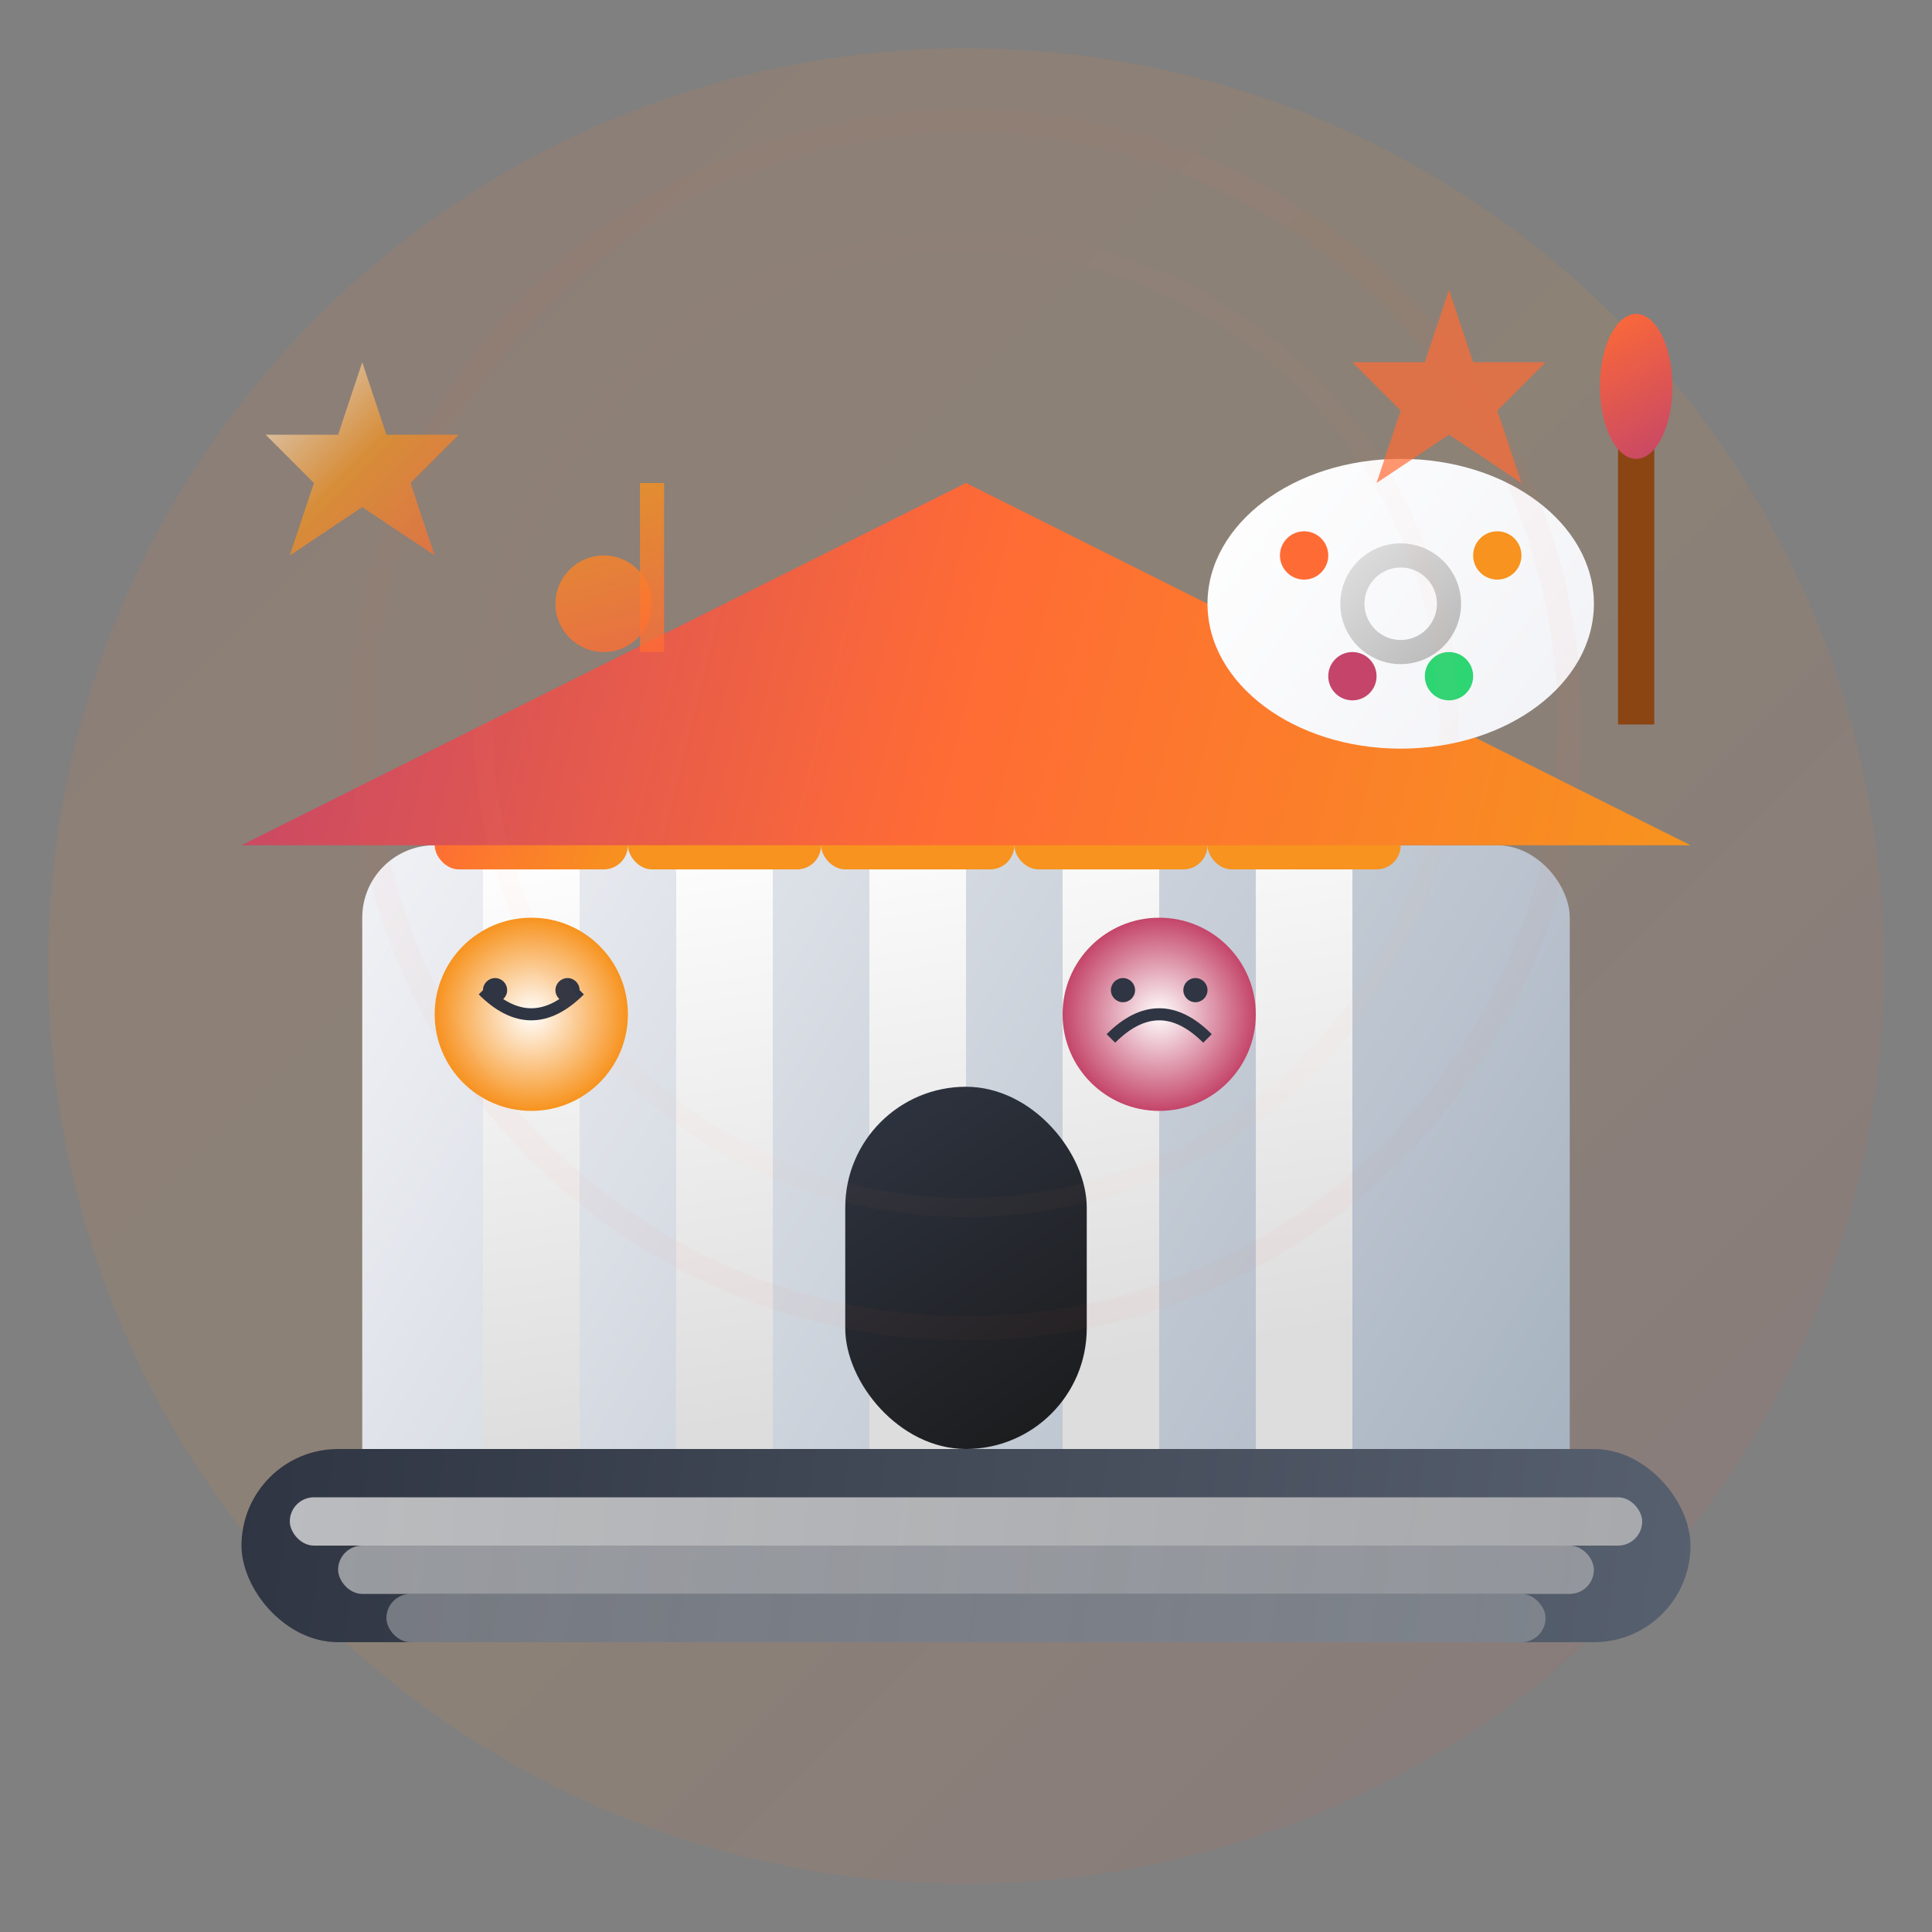
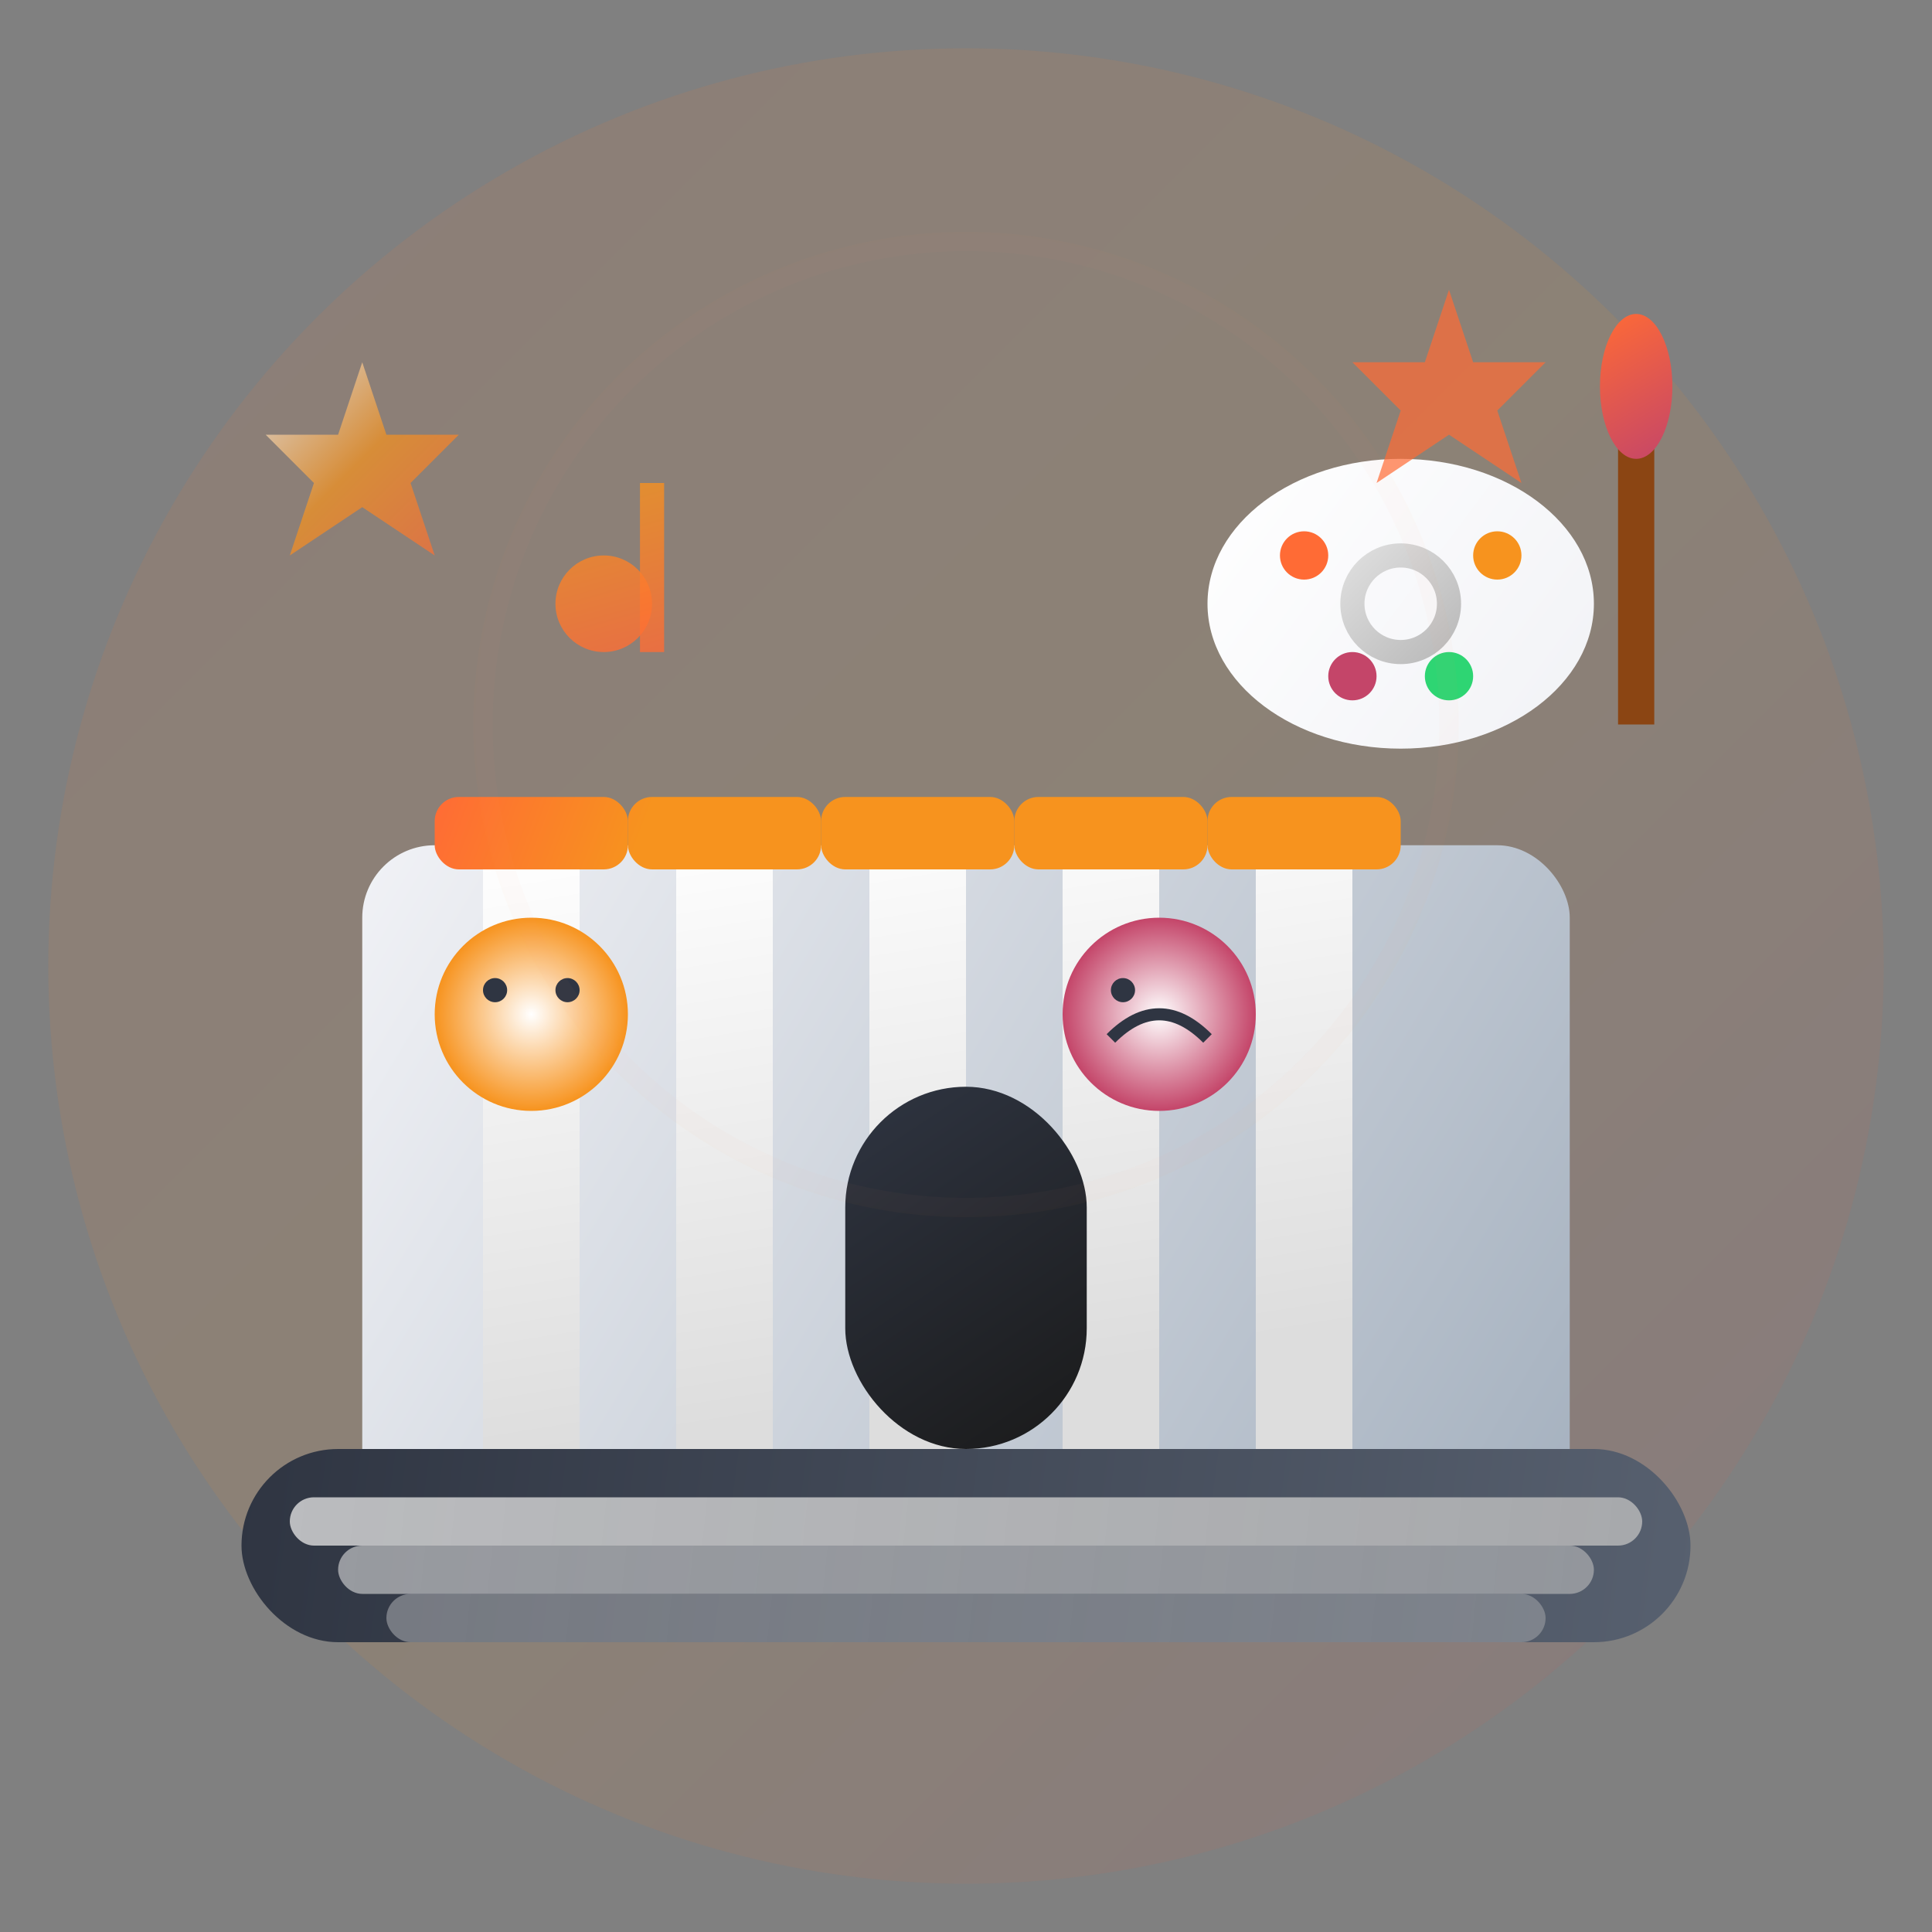
<svg xmlns="http://www.w3.org/2000/svg" width="80" height="80" viewBox="0 0 80 80" fill="none">
  <rect x="0" y="0" width="80" height="80" fill="#808080" stroke="none" />
  <circle cx="40" cy="40" r="38" fill="url(#eventBg)" opacity="0.1" />
  <rect x="15" y="35" width="50" height="30" rx="3" fill="url(#buildingGradient)" />
  <rect x="10" y="60" width="60" height="8" rx="4" fill="url(#baseGradient)" />
  <rect x="20" y="35" width="4" height="25" fill="url(#columnGradient)" />
  <rect x="28" y="35" width="4" height="25" fill="url(#columnGradient)" />
  <rect x="36" y="35" width="4" height="25" fill="url(#columnGradient)" />
  <rect x="44" y="35" width="4" height="25" fill="url(#columnGradient)" />
  <rect x="52" y="35" width="4" height="25" fill="url(#columnGradient)" />
  <rect x="18" y="33" width="8" height="3" rx="1" fill="url(#capitalGradient)" />
  <rect x="26" y="33" width="8" height="3" rx="1" fill="url(#capitalGradient)" />
  <rect x="34" y="33" width="8" height="3" rx="1" fill="url(#capitalGradient)" />
  <rect x="42" y="33" width="8" height="3" rx="1" fill="url(#capitalGradient)" />
  <rect x="50" y="33" width="8" height="3" rx="1" fill="url(#capitalGradient)" />
-   <path d="M10 35 L40 20 L70 35 Z" fill="url(#pedimentGradient)" />
+   <path d="M10 35 L70 35 Z" fill="url(#pedimentGradient)" />
  <rect x="35" y="45" width="10" height="15" rx="5" fill="url(#entranceGradient)" />
  <rect x="12" y="62" width="56" height="2" rx="1" fill="url(#stepGradient)" opacity="0.8" />
  <rect x="14" y="64" width="52" height="2" rx="1" fill="url(#stepGradient)" opacity="0.6" />
  <rect x="16" y="66" width="48" height="2" rx="1" fill="url(#stepGradient)" opacity="0.4" />
  <g transform="translate(22, 42)">
    <circle cx="0" cy="0" r="4" fill="url(#maskGradient1)" />
-     <path d="M-2 -1 Q0 1 2 -1" stroke="#2f3542" stroke-width="0.5" fill="none" />
    <circle cx="-1.5" cy="-1" r="0.5" fill="#2f3542" />
    <circle cx="1.5" cy="-1" r="0.5" fill="#2f3542" />
  </g>
  <g transform="translate(48, 42)">
    <circle cx="0" cy="0" r="4" fill="url(#maskGradient2)" />
    <path d="M-2 1 Q0 -1 2 1" stroke="#2f3542" stroke-width="0.5" fill="none" />
    <circle cx="-1.5" cy="-1" r="0.5" fill="#2f3542" />
-     <circle cx="1.5" cy="-1" r="0.5" fill="#2f3542" />
  </g>
  <ellipse cx="58" cy="25" rx="8" ry="6" fill="url(#paletteGradient)" />
  <circle cx="58" cy="25" r="2" fill="none" stroke="url(#paletteHole)" stroke-width="1" />
  <circle cx="54" cy="23" r="1" fill="#ff6b35" />
  <circle cx="62" cy="23" r="1" fill="#f7931e" />
  <circle cx="56" cy="28" r="1" fill="#c44569" />
  <circle cx="60" cy="28" r="1" fill="#2ed573" />
  <rect x="67" y="18" width="1.5" height="12" fill="#8B4513" />
  <ellipse cx="67.75" cy="16" rx="1.5" ry="3" fill="url(#brushGradient)" />
  <circle cx="25" cy="25" r="2" fill="url(#noteAccent)" opacity="0.8" />
  <rect x="26.5" y="20" width="1" height="7" fill="url(#noteAccent)" opacity="0.8" />
-   <circle cx="40" cy="30" r="25" fill="none" stroke="url(#spotlightGradient)" stroke-width="1" opacity="0.3" />
  <circle cx="40" cy="30" r="20" fill="none" stroke="url(#spotlightGradient)" stroke-width="0.8" opacity="0.2" />
  <polygon points="15,15 16,18 19,18 17,20 18,23 15,21 12,23 13,20 11,18 14,18" fill="url(#starGradient)" opacity="0.7" />
  <polygon points="60,12 61,15 64,15 62,17 63,20 60,18 57,20 58,17 56,15 59,15" fill="url(#starGradient)" opacity="0.7" />
  <defs>
    <linearGradient id="eventBg" x1="0" y1="0" x2="80" y2="80" gradientUnits="userSpaceOnUse">
      <stop stop-color="#ff6b35" />
      <stop offset="0.5" stop-color="#f7931e" />
      <stop offset="1" stop-color="#c44569" />
    </linearGradient>
    <linearGradient id="buildingGradient" x1="15" y1="35" x2="65" y2="65" gradientUnits="userSpaceOnUse">
      <stop stop-color="#f1f2f6" />
      <stop offset="1" stop-color="#a4b0be" />
    </linearGradient>
    <linearGradient id="baseGradient" x1="10" y1="60" x2="70" y2="68" gradientUnits="userSpaceOnUse">
      <stop stop-color="#2f3542" />
      <stop offset="1" stop-color="#57606f" />
    </linearGradient>
    <linearGradient id="columnGradient" x1="20" y1="35" x2="24" y2="60" gradientUnits="userSpaceOnUse">
      <stop stop-color="#ffffff" />
      <stop offset="1" stop-color="#ddd" />
    </linearGradient>
    <linearGradient id="capitalGradient" x1="18" y1="33" x2="26" y2="36" gradientUnits="userSpaceOnUse">
      <stop stop-color="#ff6b35" />
      <stop offset="1" stop-color="#f7931e" />
    </linearGradient>
    <linearGradient id="pedimentGradient" x1="10" y1="20" x2="70" y2="35" gradientUnits="userSpaceOnUse">
      <stop stop-color="#c44569" />
      <stop offset="0.5" stop-color="#ff6b35" />
      <stop offset="1" stop-color="#f7931e" />
    </linearGradient>
    <linearGradient id="entranceGradient" x1="35" y1="45" x2="45" y2="60" gradientUnits="userSpaceOnUse">
      <stop stop-color="#2f3542" />
      <stop offset="1" stop-color="#1a1a1a" />
    </linearGradient>
    <linearGradient id="stepGradient" x1="12" y1="62" x2="68" y2="68" gradientUnits="userSpaceOnUse">
      <stop stop-color="#ddd" />
      <stop offset="1" stop-color="#bbb" />
    </linearGradient>
    <radialGradient id="maskGradient1" cx="0" cy="0" r="4" gradientUnits="userSpaceOnUse">
      <stop stop-color="#fff" />
      <stop offset="1" stop-color="#f7931e" />
    </radialGradient>
    <radialGradient id="maskGradient2" cx="0" cy="0" r="4" gradientUnits="userSpaceOnUse">
      <stop stop-color="#fff" />
      <stop offset="1" stop-color="#c44569" />
    </radialGradient>
    <linearGradient id="paletteGradient" x1="50" y1="19" x2="66" y2="31" gradientUnits="userSpaceOnUse">
      <stop stop-color="#fff" />
      <stop offset="1" stop-color="#f1f2f6" />
    </linearGradient>
    <linearGradient id="paletteHole" x1="56" y1="23" x2="60" y2="27" gradientUnits="userSpaceOnUse">
      <stop stop-color="#ddd" />
      <stop offset="1" stop-color="#bbb" />
    </linearGradient>
    <linearGradient id="brushGradient" x1="66" y1="13" x2="69.5" y2="19" gradientUnits="userSpaceOnUse">
      <stop stop-color="#ff6b35" />
      <stop offset="1" stop-color="#c44569" />
    </linearGradient>
    <linearGradient id="noteAccent" x1="25" y1="20" x2="27" y2="27" gradientUnits="userSpaceOnUse">
      <stop stop-color="#f7931e" />
      <stop offset="1" stop-color="#ff6b35" />
    </linearGradient>
    <radialGradient id="spotlightGradient" cx="40" cy="30" r="25" gradientUnits="userSpaceOnUse">
      <stop stop-color="#fff" stop-opacity="0.3" />
      <stop offset="1" stop-color="#ff6b35" stop-opacity="0.1" />
    </radialGradient>
    <linearGradient id="starGradient" x1="11" y1="15" x2="19" y2="23" gradientUnits="userSpaceOnUse">
      <stop stop-color="#fff" />
      <stop offset="0.5" stop-color="#f7931e" />
      <stop offset="1" stop-color="#ff6b35" />
    </linearGradient>
  </defs>
</svg>